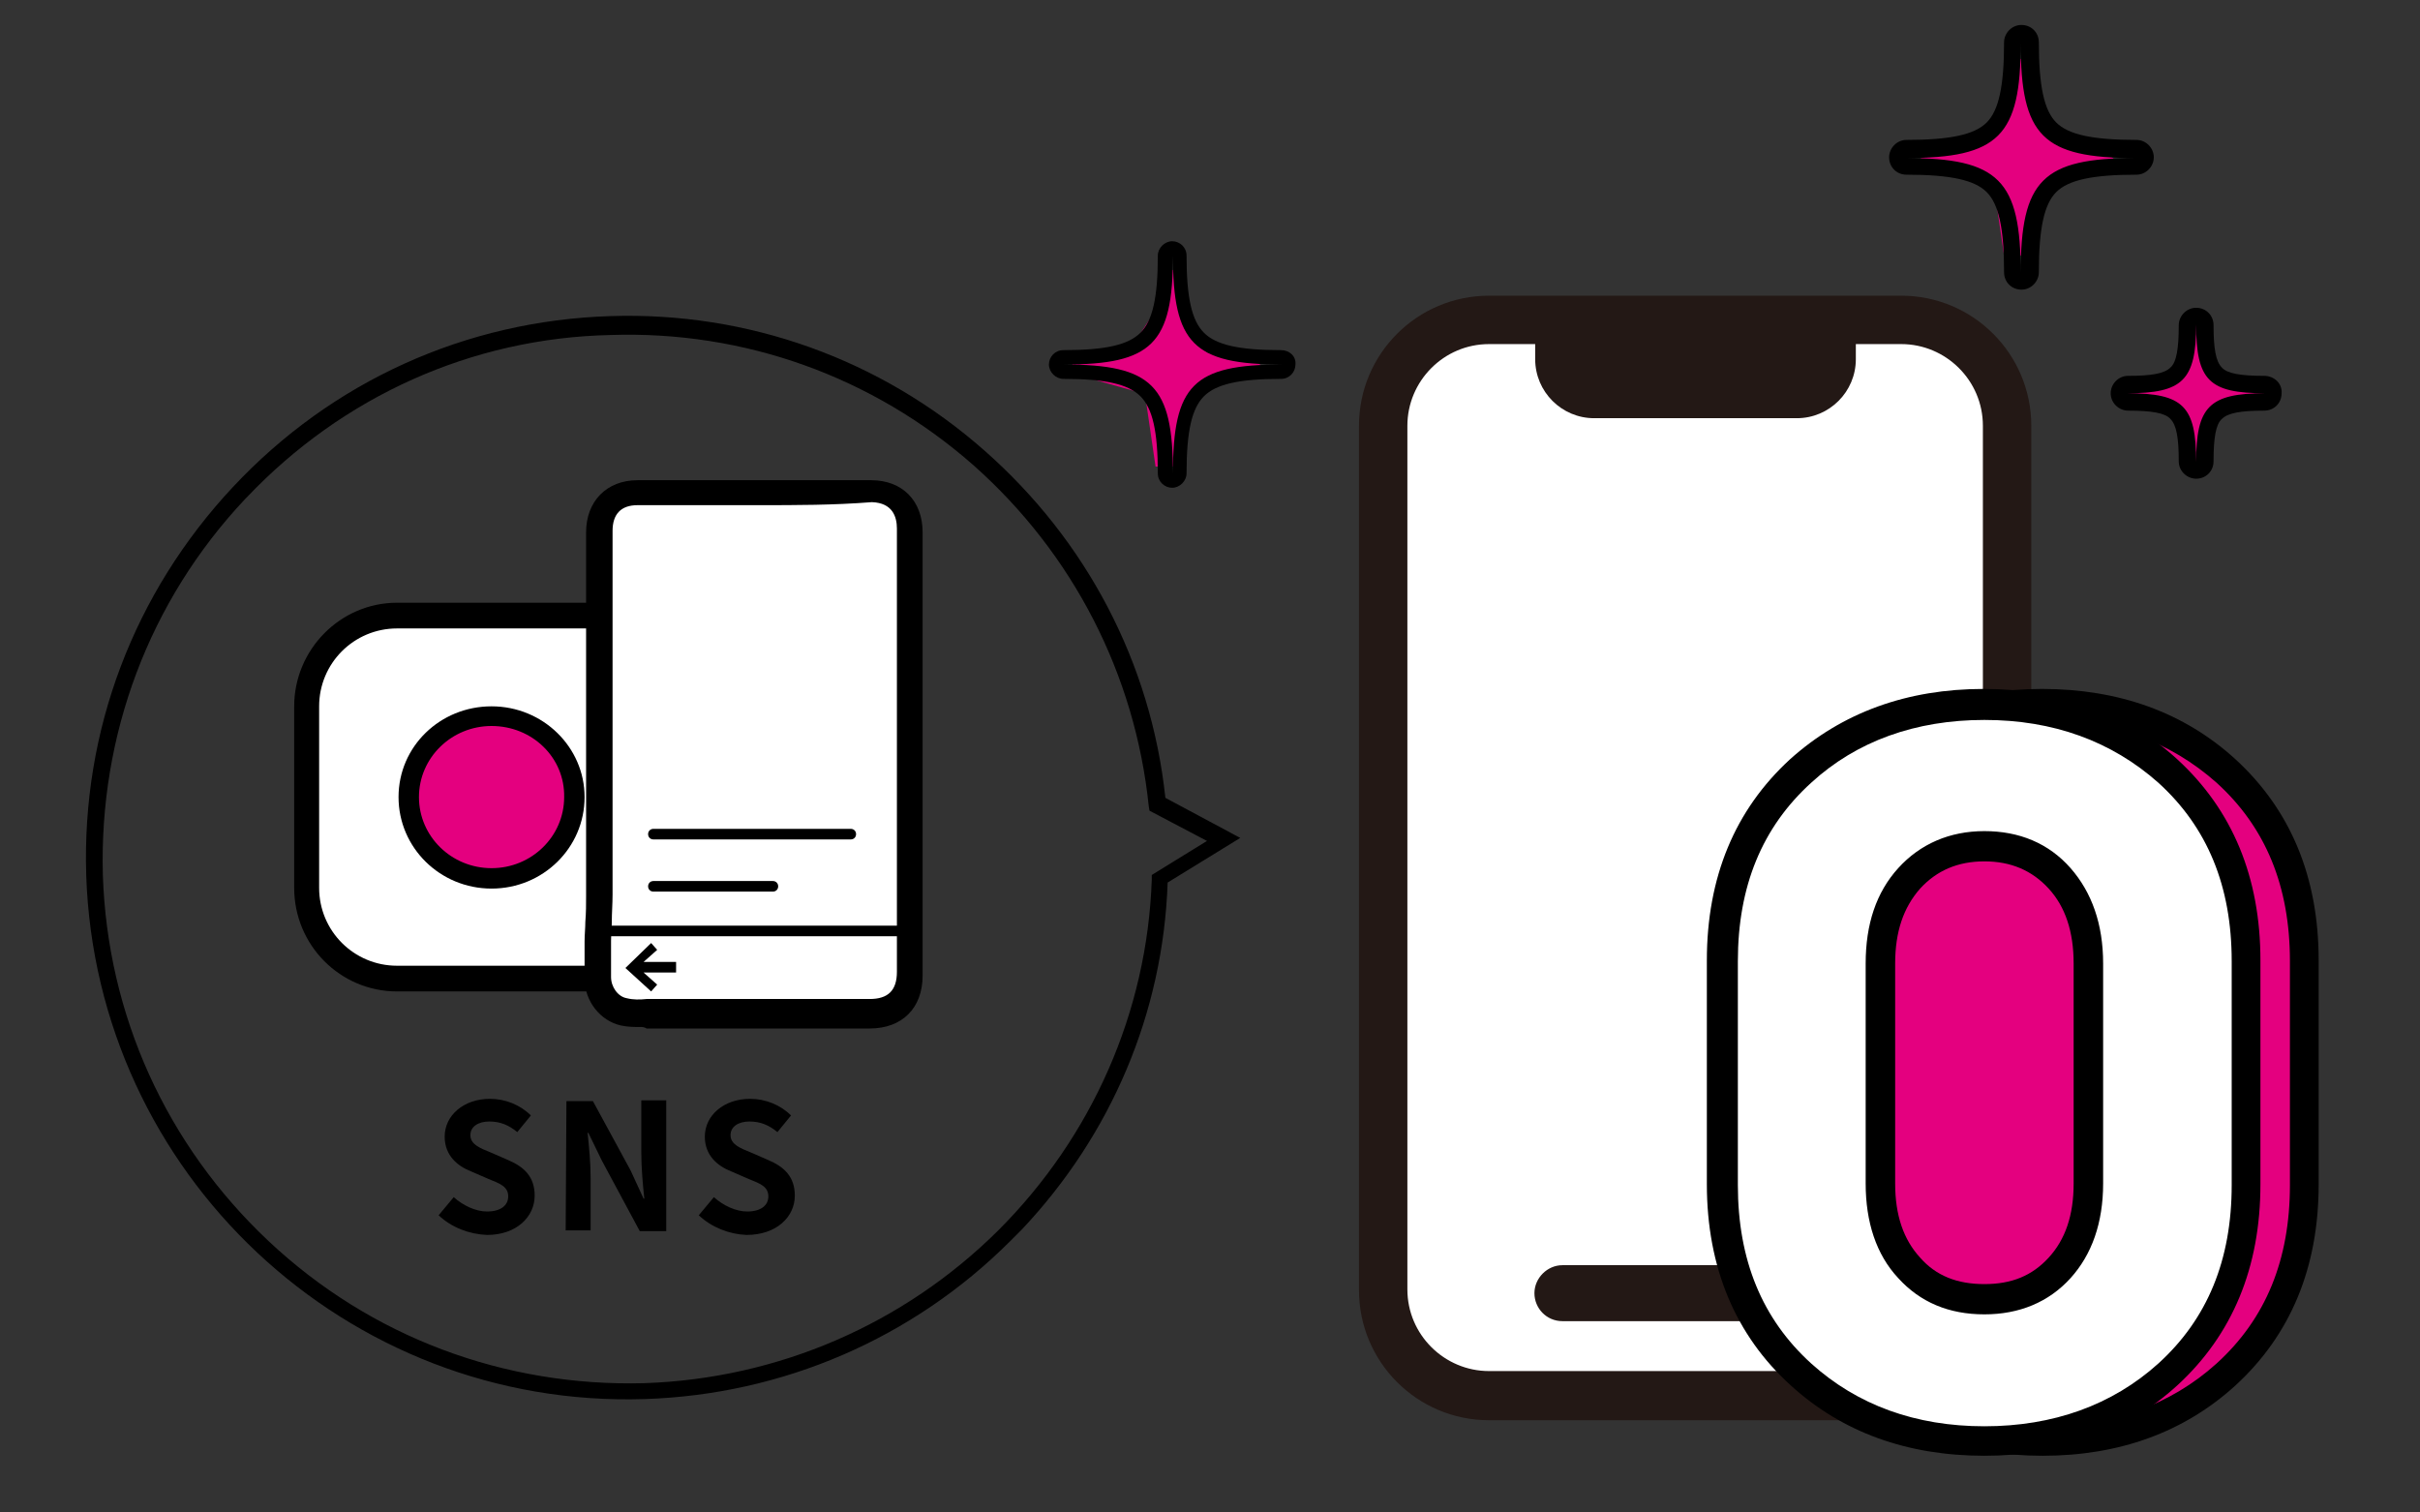
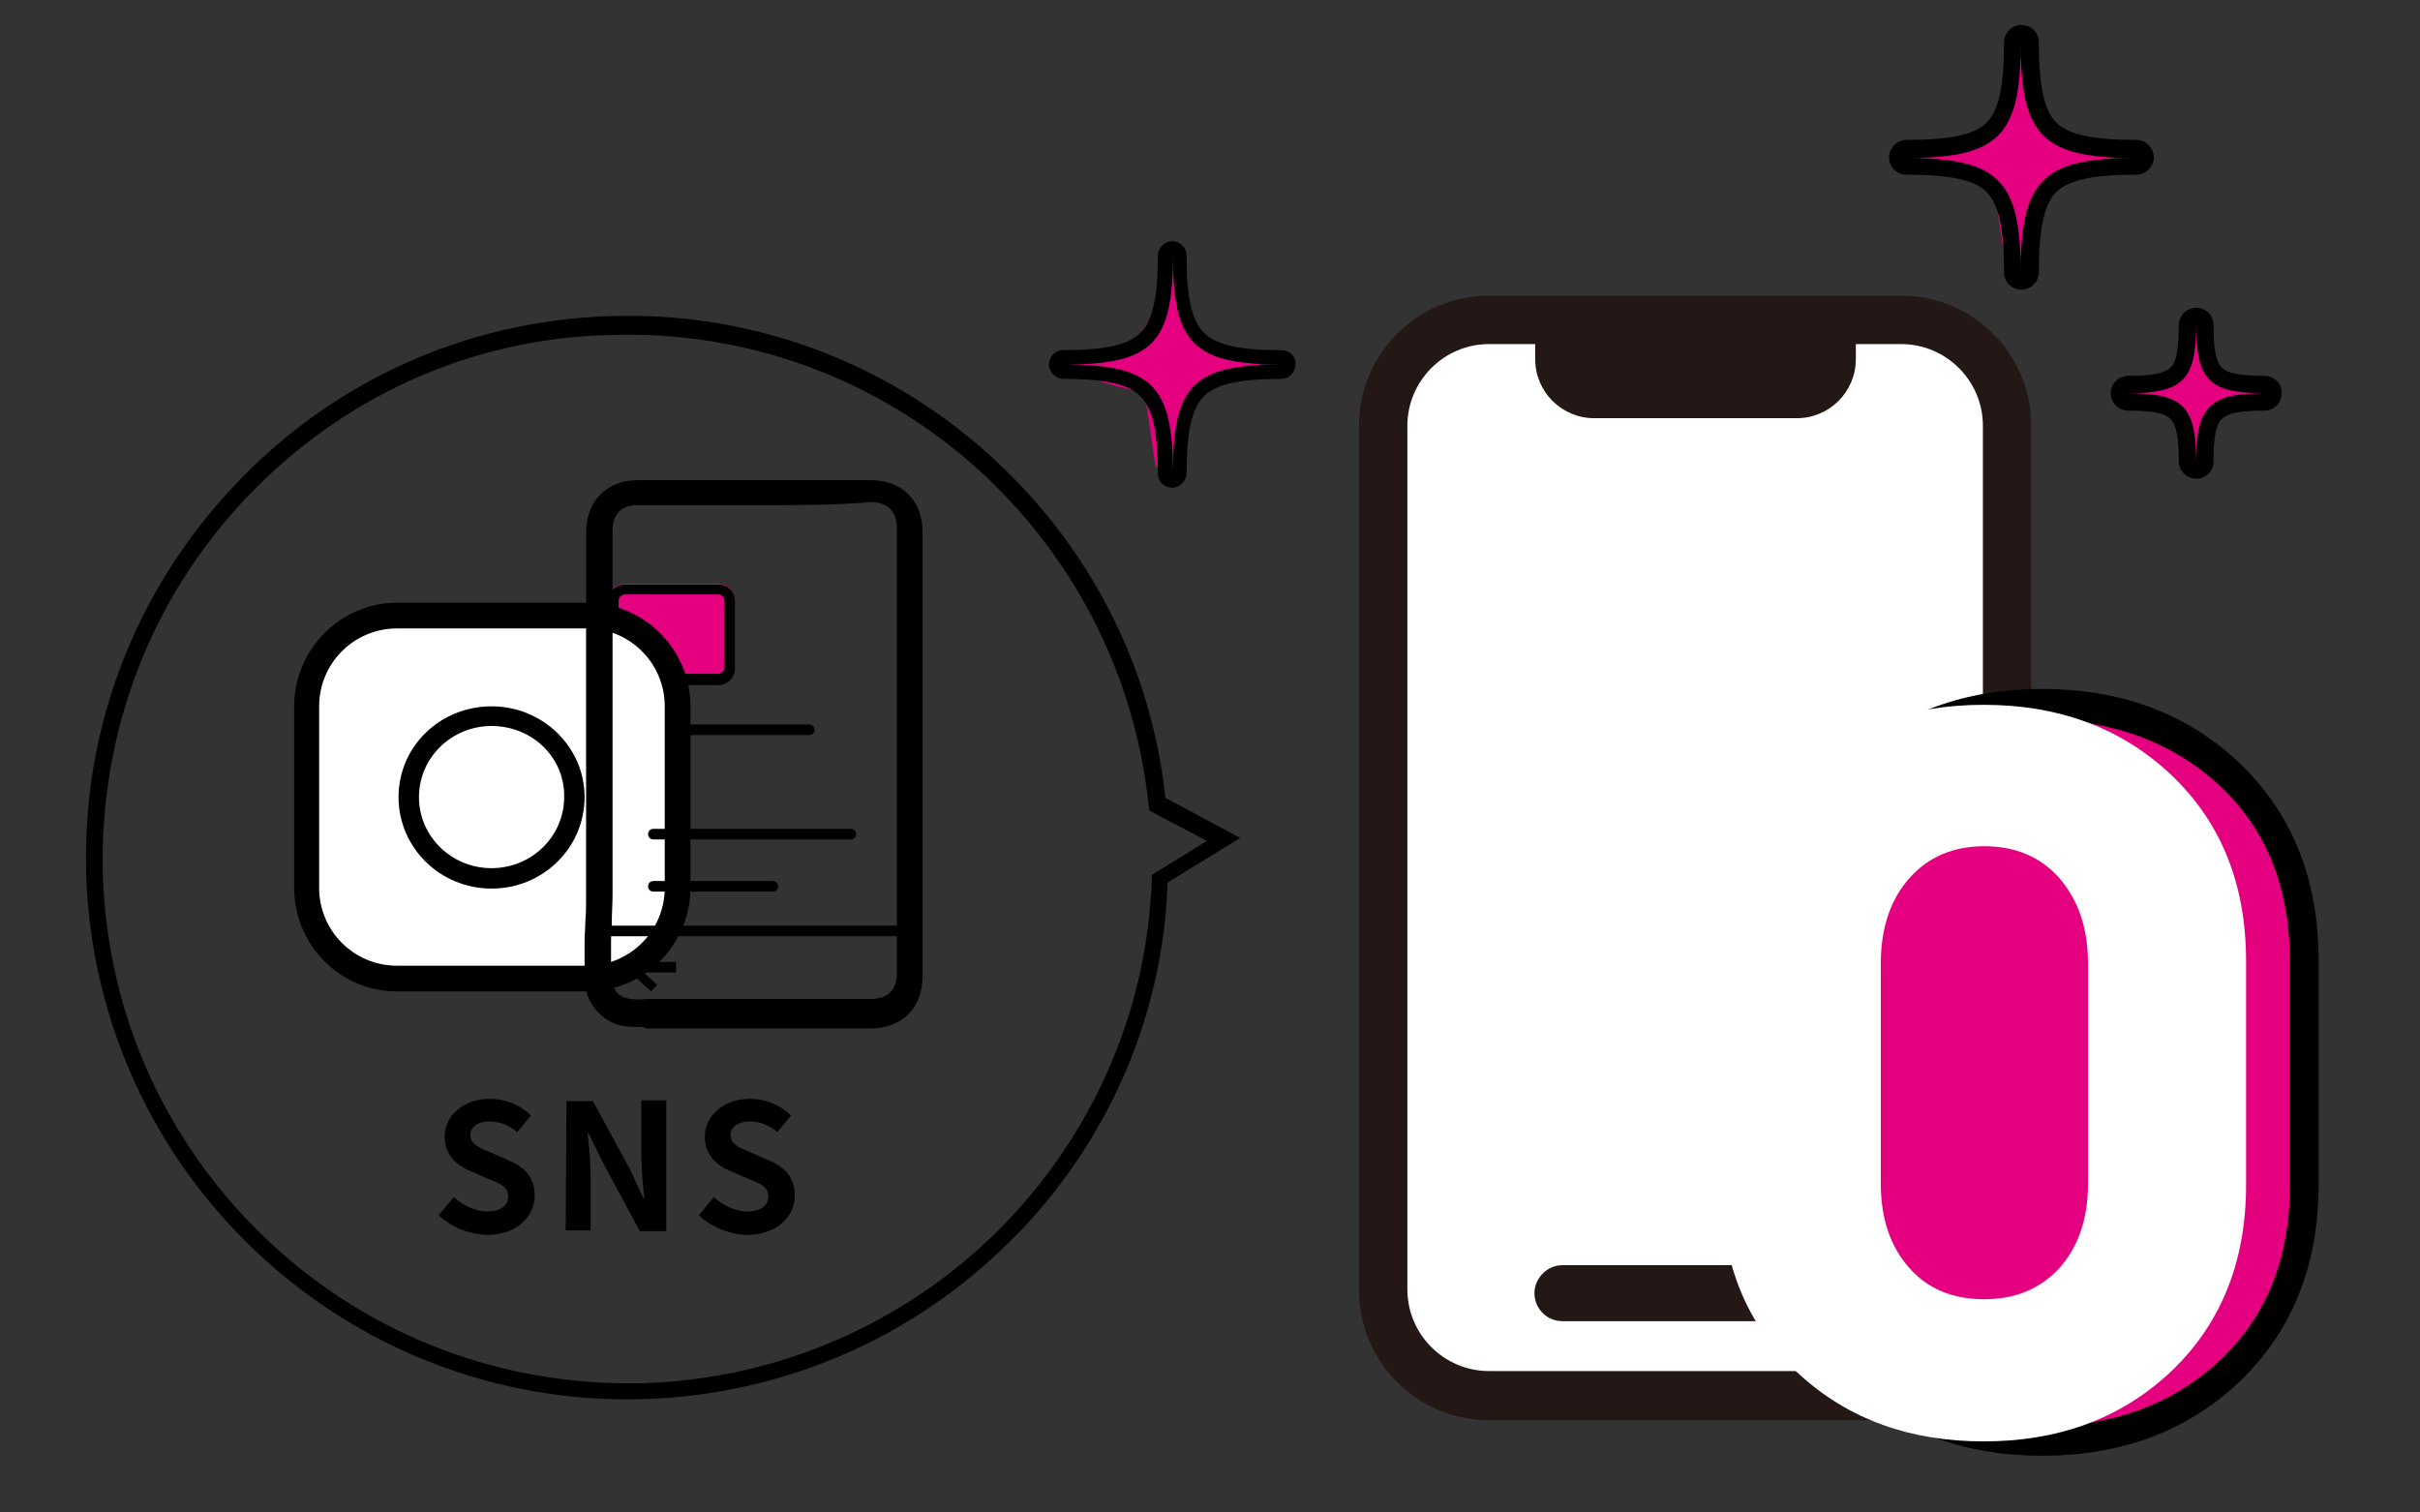
<svg xmlns="http://www.w3.org/2000/svg" version="1.1" id="レイヤー_1" x="0px" y="0px" viewBox="0 0 320 200" style="enable-background:new 0 0 320 200;" xml:space="preserve">
  <rect x="0" y="0" width="320" height="200" fill="#333333" stroke="none" />
  <style type="text/css">
	.st0{fill:#E4007F;}
	.st1{fill:#FFFFFF;}
	.st2{fill:#231815;}
</style>
  <g>
    <path class="st0" d="M154.1,35.7l-1.4,5.5l-2.7,4.1l-8.2,2.7v1.4l9.6,2.7l1.4,9.6h2.7l1.4-8.2l2.7-2.7l8.2-1.4l-1.4-1.4l-6.8-1.4   l-2.7-2.7l-1.4-8.2H154.1z" />
    <path d="M169.4,46.3c-5.6,0-8.6-0.7-10.2-2.3c-1.6-1.6-2.3-4.6-2.3-10.2c0-1.1-0.9-1.9-1.9-1.9s-1.9,0.9-1.9,1.9   c0,5.6-0.7,8.6-2.3,10.2s-4.6,2.3-10.2,2.3c-1.1,0-1.9,0.9-1.9,1.9s0.9,1.9,1.9,1.9c5.6,0,8.6,0.7,10.2,2.3   c1.6,1.6,2.3,4.6,2.3,10.2c0,1.1,0.9,1.9,1.9,1.9s1.9-0.9,1.9-1.9c0-5.6,0.7-8.6,2.3-10.2c1.6-1.6,4.6-2.3,10.2-2.3   c1.1,0,1.9-0.9,1.9-1.9C171.4,47.1,170.5,46.3,169.4,46.3z M155.1,62.6c0-11.6-2.7-14.4-14.4-14.4c11.6,0,14.4-2.7,14.4-14.4   c0,11.6,2.7,14.4,14.4,14.4C157.8,48.2,155.1,50.9,155.1,62.6z" />
  </g>
  <g>
    <path class="st0" d="M290.1,42.6l-1,4l-2,3l-6,2v1l7,2l1,7h2l1-6l2-2l6-1l-1-1l-5-1l-2-2l-1-6H290.1z" />
    <path d="M299.4,49.7c-3.1,0-4.9-0.3-5.6-1.1c-0.8-0.8-1.1-2.5-1.1-5.6c0-1.3-1-2.3-2.3-2.3c-1.3,0-2.3,1.1-2.3,2.3   c0,3.1-0.3,4.9-1.1,5.6c-0.8,0.8-2.5,1.1-5.6,1.1c-1.3,0-2.3,1.1-2.3,2.3c0,1.3,1.1,2.3,2.3,2.3c3.1,0,4.9,0.3,5.6,1.1   c0.8,0.8,1.1,2.5,1.1,5.6c0,1.3,1.1,2.3,2.3,2.3c1.3,0,2.3-1,2.3-2.3c0-3.1,0.3-4.9,1.1-5.6c0.8-0.8,2.5-1.1,5.6-1.1   c1.3,0,2.3-1,2.3-2.3C301.8,50.7,300.7,49.7,299.4,49.7z M290.4,61.1c0-7.4-1.7-9.1-9.1-9.1c7.3,0,9.1-1.7,9.1-9.1   c0,7.4,1.7,9.1,9.1,9.1C292.1,52,290.4,53.8,290.4,61.1z" />
  </g>
  <g>
    <path class="st0" d="M266.3,7.8l-1.4,5.5l-2.7,4.1l-8.2,2.7v1.4l9.6,2.7l1.4,9.6h2.7l1.4-8.2l2.7-2.7l8.2-1.4l-1.4-1.4l-6.8-1.4   l-2.7-2.7l-1.4-8.2H266.3z" />
    <path d="M282.5,18.5c-5.8,0-9-0.7-10.6-2.3s-2.3-4.8-2.3-10.6c0-1.3-1-2.3-2.3-2.3S265,4.4,265,5.6c0,5.8-0.7,9-2.3,10.6   s-4.8,2.3-10.6,2.3c-1.3,0-2.3,1.1-2.3,2.3c0,1.3,1,2.3,2.3,2.3c5.8,0,9,0.7,10.6,2.3S265,30.2,265,36c0,1.3,1,2.3,2.3,2.3   s2.3-1.1,2.3-2.3c0-5.8,0.7-9,2.3-10.6s4.8-2.3,10.6-2.3c1.3,0,2.3-1.1,2.3-2.3S283.8,18.5,282.5,18.5z M267.2,36.1   c0-12.3-2.9-15.2-15.2-15.2c12.3,0,15.2-2.9,15.2-15.2c0,12.3,2.9,15.2,15.2,15.2C270.1,20.9,267.2,23.8,267.2,36.1z" />
  </g>
  <g>
    <path class="st1" d="M251.4,184.6h-54.5c-7.7,0-14-6.3-14-14V56.3c0-7.7,6.3-14,14-14h54.5c7.7,0,14,6.3,14,14v114.2   C265.5,178.3,259.1,184.6,251.4,184.6z" />
    <path class="st2" d="M251.4,187.8h-54.5c-9.5,0-17.2-7.7-17.2-17.2V56.3c0-9.5,7.7-17.2,17.2-17.2h54.5c9.5,0,17.2,7.7,17.2,17.2   v114.2C268.7,180,260.9,187.8,251.4,187.8z M196.9,45.5c-6,0-10.8,4.9-10.8,10.8v114.2c0,6,4.9,10.8,10.8,10.8h54.5   c6,0,10.8-4.9,10.8-10.8V56.3c0-6-4.9-10.8-10.8-10.8H196.9z" />
    <path class="st2" d="M237.6,52.8h-26.8c-2.9,0-5.3-2.4-5.3-5.3V43h37.4v4.5C242.9,50.4,240.5,52.8,237.6,52.8z" />
    <path class="st2" d="M237.6,55.3h-26.8c-4.3,0-7.8-3.5-7.8-7.8v-6.9h42.4v6.9C245.4,51.8,241.9,55.3,237.6,55.3z M207.9,45.5v2   c0,1.6,1.3,2.8,2.8,2.8h26.9c1.6,0,2.8-1.3,2.8-2.8v-2H207.9z" />
    <path class="st2" d="M241.7,174.7h-35.1c-2.1,0-3.7-1.7-3.7-3.7s1.7-3.7,3.7-3.7h35.2c2.1,0,3.7,1.7,3.7,3.7   C245.5,173.1,243.8,174.7,241.7,174.7z" />
  </g>
  <g>
    <path d="M135.1,162.6c-0.5,0.5-1,1-1.5,1.5c-12.9,12.9-30.1,20.3-48.3,20.9c-39.5,1.3-72.6-29.8-73.9-69.3   c-0.6-19.1,6.3-37.3,19.4-51.3s30.8-22,49.9-22.6c18.2-0.6,35.8,5.7,49.5,17.8c13.5,11.9,22,28.1,23.9,45.9l9.9,5.3l-9.6,5.9   C153.8,134,146.9,150.1,135.1,162.6L135.1,162.6z M32.6,65.8c-0.1,0.1-0.1,0.1-0.2,0.2c-12.7,13.5-19.3,31.2-18.8,49.7   c0.6,18.5,8.4,35.7,21.9,48.4c13.5,12.7,31.2,19.3,49.7,18.8c17.7-0.6,34.3-7.8,46.8-20.2c12.4-12.4,19.7-28.9,20.3-46.4v-0.6   l7.3-4.5l-7.6-4l-0.1-0.6c-1.8-17.4-10-33.4-23.2-45.1c-13.3-11.7-30.3-17.8-48-17.2C62.4,44.7,45.3,52.4,32.6,65.8z" />
    <g>
      <path d="M84.5,73.2h38.8" />
      <ellipse class="st1" cx="72.8" cy="93.2" rx="2.4" ry="2.3" />
      <path d="M72.8,96.9c-2.1,0-3.7-1.7-3.7-3.7c0-2,1.7-3.7,3.7-3.7c2.1,0,3.7,1.7,3.7,3.7S74.8,96.9,72.8,96.9z M72.8,92.2    c-0.6,0-1.1,0.5-1.1,1s0.5,1,1.1,1s1.1-0.5,1.1-1S73.4,92.2,72.8,92.2z" />
      <path class="st0" d="M95,90.5H82.6c-1.2,0-2.2-1-2.2-2.2v-8.9c0-1.2,1-2.2,2.2-2.2H95c1.2,0,2.2,1,2.2,2.2v8.9    C97.2,89.6,96.2,90.5,95,90.5z" />
      <path d="M95,78.6c0.4,0,0.8,0.4,0.8,0.8v8.9c0,0.4-0.4,0.8-0.8,0.8H82.6c-0.4,0-0.8-0.4-0.8-0.8v-8.9c0-0.4,0.4-0.8,0.8-0.8    L95,78.6z M95,77.3H82.6c-1.2,0-2.2,1-2.2,2.2v8.9c0,1.2,1,2.2,2.2,2.2H95c1.2,0,2.2-1,2.2-2.2v-8.9C97.2,78.2,96.2,77.3,95,77.3z    " />
      <path d="M80.9,96.5H107" />
      <path d="M107,97.2H80.9c-0.4,0-0.7-0.3-0.7-0.7s0.3-0.7,0.7-0.7H107c0.4,0,0.7,0.3,0.7,0.7S107.4,97.2,107,97.2z" />
      <path d="M80.9,103.4H107" />
-       <path d="M107,104.1H80.9c-0.4,0-0.7-0.3-0.7-0.7s0.3-0.7,0.7-0.7H107c0.4,0,0.7,0.3,0.7,0.7S107.4,104.1,107,104.1z" />
      <path class="st1" d="M77.6,129.4H52.5c-6.6,0-12-5.4-12-12v-24c0-6.6,5.4-12,12-12h25.1c6.6,0,12,5.4,12,12v24    C89.6,124,84.2,129.4,77.6,129.4z" />
      <path d="M77.6,131.1H52.5c-7.5,0-13.6-6.1-13.6-13.7v-24c0-7.5,6.1-13.7,13.6-13.7h25.1c7.5,0,13.7,6.1,13.7,13.7v24    C91.3,125,85.1,131.1,77.6,131.1z M52.5,83.1c-5.7,0-10.3,4.6-10.3,10.3v24c0,5.7,4.6,10.3,10.3,10.3h25.1    c5.7,0,10.3-4.6,10.3-10.3v-24c0-5.7-4.6-10.3-10.3-10.3L52.5,83.1L52.5,83.1z" />
-       <ellipse class="st0" cx="65" cy="105.4" rx="11" ry="10.7" />
      <path d="M65,117.5c-6.8,0-12.3-5.4-12.3-12.1s5.5-12,12.3-12s12.3,5.4,12.3,12C77.3,112.1,71.8,117.5,65,117.5z M65,96    c-5.3,0-9.6,4.2-9.6,9.4s4.3,9.4,9.6,9.4s9.6-4.2,9.6-9.4C74.7,100.2,70.4,96,65,96z" />
-       <path class="st1" d="M120.2,99.7c0,9.7,0,19.4,0,29.1c0,3.4-1.9,5.3-5.3,5.3c-9.5,0-19.1,0-28.6,0c-1.3,0-2.6,0.1-3.9-0.2    c-2-0.4-3.4-2.5-3.4-4.5c0-1.6,0-3.2,0-4.9c0.1-2,0.2-4.1,0.2-6.1c0-16.1,0-32.1,0-48.2c0-3.1,1.9-5.1,5.1-5.2    c10.3,0,20.6,0,30.9,0c3.1,0,5,2,5.1,5.2C120.2,80.1,120.2,89.9,120.2,99.7L120.2,99.7z" />
      <path d="M84.6,135.8c-0.8,0-1.6,0-2.5-0.2c-2.7-0.6-4.8-3.2-4.8-6.2v-1.2c0-1.2,0-2.5,0-3.7c0-0.9,0.1-1.8,0.1-2.6    c0.1-1.2,0.1-2.3,0.1-3.4c0-11.7,0-23.4,0-35.1v-13c0-4.1,2.7-6.9,6.8-6.9c10.3,0,20.6,0,30.9,0c4.1,0,6.8,2.7,6.8,6.9    c0,7.1,0,14.1,0,21.2v8.2c0,0.1,0,0.1,0,0.2v8.1V129c0,4.3-2.7,7-7,7c-9.5,0-19.1,0-28.6,0c-0.3,0-0.6,0-0.9,0    C85.2,135.8,84.9,135.8,84.6,135.8L84.6,135.8z M100.3,66.8c-5.3,0-10.7,0-16,0c-2.2,0-3.3,1.2-3.3,3.4v13c0,11.7,0,23.4,0,35.1    c0,1.2-0.1,2.4-0.1,3.6c0,0.8-0.1,1.7-0.1,2.5c0,1.2,0,2.4,0,3.6v1.2c0,1.3,0.9,2.6,2.1,2.8c0.8,0.2,1.7,0.2,2.6,0.1    c0.3,0,0.6,0,0.9,0c9.5,0,19.1,0,28.6,0c2.4,0,3.6-1.1,3.6-3.6c0-6.9,0-13.9,0-20.9v-8.2c0-0.1,0-0.1,0-0.2v-8.1    c0-7.1,0-14.1,0-21.2c0-1.6-0.6-3.4-3.3-3.5C110.2,66.8,105.3,66.8,100.3,66.8z" />
      <path d="M80.5,123.1h38.8" />
      <path d="M119.3,123.8H80.5c-0.4,0-0.7-0.3-0.7-0.7s0.3-0.7,0.7-0.7h38.8c0.4,0,0.7,0.3,0.7,0.7S119.7,123.8,119.3,123.8    L119.3,123.8z" />
      <path d="M82.7,128L82.7,128l3.4-3.3l0.8,0.9l-1.8,1.6h4.3v1.4h-4.3l1.8,1.6l-0.8,0.9L82.7,128z" />
      <path d="M86.4,110.3h26.1" />
      <path d="M112.5,111H86.4c-0.4,0-0.7-0.3-0.7-0.7s0.3-0.7,0.7-0.7h26.1c0.4,0,0.7,0.3,0.7,0.7S112.9,111,112.5,111z" />
      <path d="M86.4,117.2h15.8" />
      <path d="M102.2,117.9H86.4c-0.4,0-0.7-0.3-0.7-0.7s0.3-0.7,0.7-0.7h15.8c0.4,0,0.7,0.3,0.7,0.7S102.6,117.9,102.2,117.9z" />
      <path d="M58,160.7l2-2.4c1.2,1.1,2.9,1.9,4.4,1.9c1.8,0,2.8-0.8,2.8-2c0-1.3-1.1-1.7-2.6-2.3l-2.3-1c-1.8-0.7-3.5-2.1-3.5-4.6    c0-2.8,2.5-5,6-5c2,0,4,0.8,5.4,2.2l-1.8,2.2c-1.1-0.9-2.2-1.4-3.7-1.4s-2.5,0.7-2.5,1.8c0,1.2,1.2,1.7,2.7,2.3l2.3,1    c2.1,0.9,3.5,2.2,3.5,4.7c0,2.8-2.4,5.2-6.3,5.2C62,163.2,59.7,162.3,58,160.7L58,160.7z" />
      <path d="M74.9,145.6h3.5l5,9.2l1.7,3.7h0.1c-0.2-1.8-0.4-4.1-0.4-6.1v-6.9h3.3v17.3h-3.5l-5-9.3l-1.8-3.7h-0.1    c0.2,1.9,0.4,4,0.4,6v6.9h-3.3L74.9,145.6L74.9,145.6z" />
      <path d="M92.4,160.7l2-2.4c1.2,1.1,2.9,1.9,4.4,1.9c1.8,0,2.8-0.8,2.8-2c0-1.3-1.1-1.7-2.6-2.3l-2.3-1c-1.8-0.7-3.5-2.1-3.5-4.6    c0-2.8,2.5-5,6-5c2,0,4,0.8,5.4,2.2l-1.8,2.2c-1.1-0.9-2.2-1.4-3.7-1.4s-2.5,0.7-2.5,1.8c0,1.2,1.2,1.7,2.7,2.3l2.3,1    c2.1,0.9,3.5,2.2,3.5,4.7c0,2.8-2.4,5.2-6.4,5.2C96.4,163.2,94.1,162.3,92.4,160.7L92.4,160.7z" />
    </g>
  </g>
  <g>
    <path class="st0" d="M304.7,156.7c0,10.4-3.5,18.8-10.4,25.1c-6.5,5.9-14.6,8.8-24.3,8.8s-17.8-2.9-24.3-8.8   c-6.9-6.3-10.4-14.6-10.4-25.1v-29.6c0-10.4,3.5-18.8,10.4-25.1c6.5-5.9,14.6-8.8,24.3-8.8s17.8,2.9,24.3,8.8   c6.9,6.3,10.4,14.6,10.4,25.1V156.7z" />
    <path d="M270.1,192.5c-10.2,0-18.8-3.1-25.6-9.3c-7.3-6.6-11.1-15.6-11.1-26.6V127c0-11,3.7-19.9,11-26.6   c6.9-6.2,15.5-9.3,25.6-9.3c10.2,0,18.8,3.1,25.6,9.3c7.3,6.7,11,15.6,11,26.6v29.6c0,11-3.7,19.9-11,26.6   C288.8,189.4,280.2,192.5,270.1,192.5L270.1,192.5z M270.1,95.2c-9.1,0-16.9,2.8-22.9,8.3c-6.5,5.9-9.7,13.7-9.7,23.6v29.6   c0,9.9,3.2,17.7,9.7,23.6c6.1,5.5,13.8,8.3,22.9,8.3c9.1,0,16.9-2.8,23-8.3c6.5-5.9,9.7-13.7,9.7-23.6v-29.6   c0-9.9-3.2-17.7-9.7-23.6C286.9,98,279.2,95.2,270.1,95.2L270.1,95.2z" />
    <path class="st1" d="M297,156.7c0,10.4-3.5,18.8-10.4,25.1c-6.5,5.9-14.6,8.8-24.3,8.8c-9.7,0-17.8-2.9-24.3-8.8   c-6.9-6.3-10.4-14.6-10.4-25.1v-29.6c0-10.4,3.5-18.8,10.4-25.1c6.5-5.9,14.6-8.8,24.3-8.8c9.7,0,17.8,2.9,24.3,8.8   c6.9,6.3,10.4,14.6,10.4,25.1V156.7z M276.1,156.5v-29.1c0-4.7-1.3-8.4-3.8-11.3c-2.5-2.8-5.8-4.2-9.9-4.2s-7.4,1.4-9.9,4.2   s-3.8,6.6-3.8,11.3v29.1c0,4.7,1.3,8.4,3.8,11.2s5.8,4.1,9.9,4.1s7.4-1.4,9.9-4.1C274.8,164.9,276.1,161.2,276.1,156.5z" />
-     <path d="M262.4,192.5c-10.2,0-18.8-3.1-25.6-9.3c-7.3-6.6-11.1-15.6-11.1-26.6V127c0-11,3.7-19.9,11-26.6   c6.9-6.2,15.5-9.3,25.6-9.3s18.8,3.1,25.6,9.3c7.3,6.7,11,15.6,11,26.6v29.6c0,11-3.7,19.9-11,26.6   C281.1,189.4,272.5,192.5,262.4,192.5L262.4,192.5z M262.4,95.2c-9.1,0-16.9,2.8-22.9,8.3c-6.5,5.9-9.7,13.7-9.7,23.6v29.6   c0,9.9,3.2,17.7,9.7,23.6c6.1,5.5,13.8,8.3,22.9,8.3c9.1,0,16.9-2.8,23-8.3c6.5-5.9,9.7-13.7,9.7-23.6v-29.6   c0-9.9-3.2-17.7-9.7-23.6C279.2,98,271.5,95.2,262.4,95.2L262.4,95.2z M262.4,173.8c-4.7,0-8.5-1.6-11.4-4.8   c-2.9-3.1-4.3-7.4-4.3-12.5v-29.1c0-5.2,1.4-9.4,4.3-12.6c2.9-3.2,6.8-4.9,11.4-4.9s8.5,1.6,11.4,4.9c2.8,3.2,4.3,7.4,4.3,12.6   v29.1c0,5.2-1.5,9.4-4.3,12.5C270.9,172.2,267,173.8,262.4,173.8L262.4,173.8z M262.4,113.9c-3.5,0-6.3,1.2-8.5,3.6   c-2.2,2.5-3.3,5.7-3.3,9.9v29.1c0,4.2,1.1,7.4,3.3,9.8c2.1,2.4,4.9,3.5,8.5,3.5s6.3-1.1,8.5-3.5s3.3-5.6,3.3-9.8v-29.1   c0-4.2-1.1-7.5-3.3-9.9C268.7,115.1,265.9,113.9,262.4,113.9L262.4,113.9z" />
  </g>
</svg>